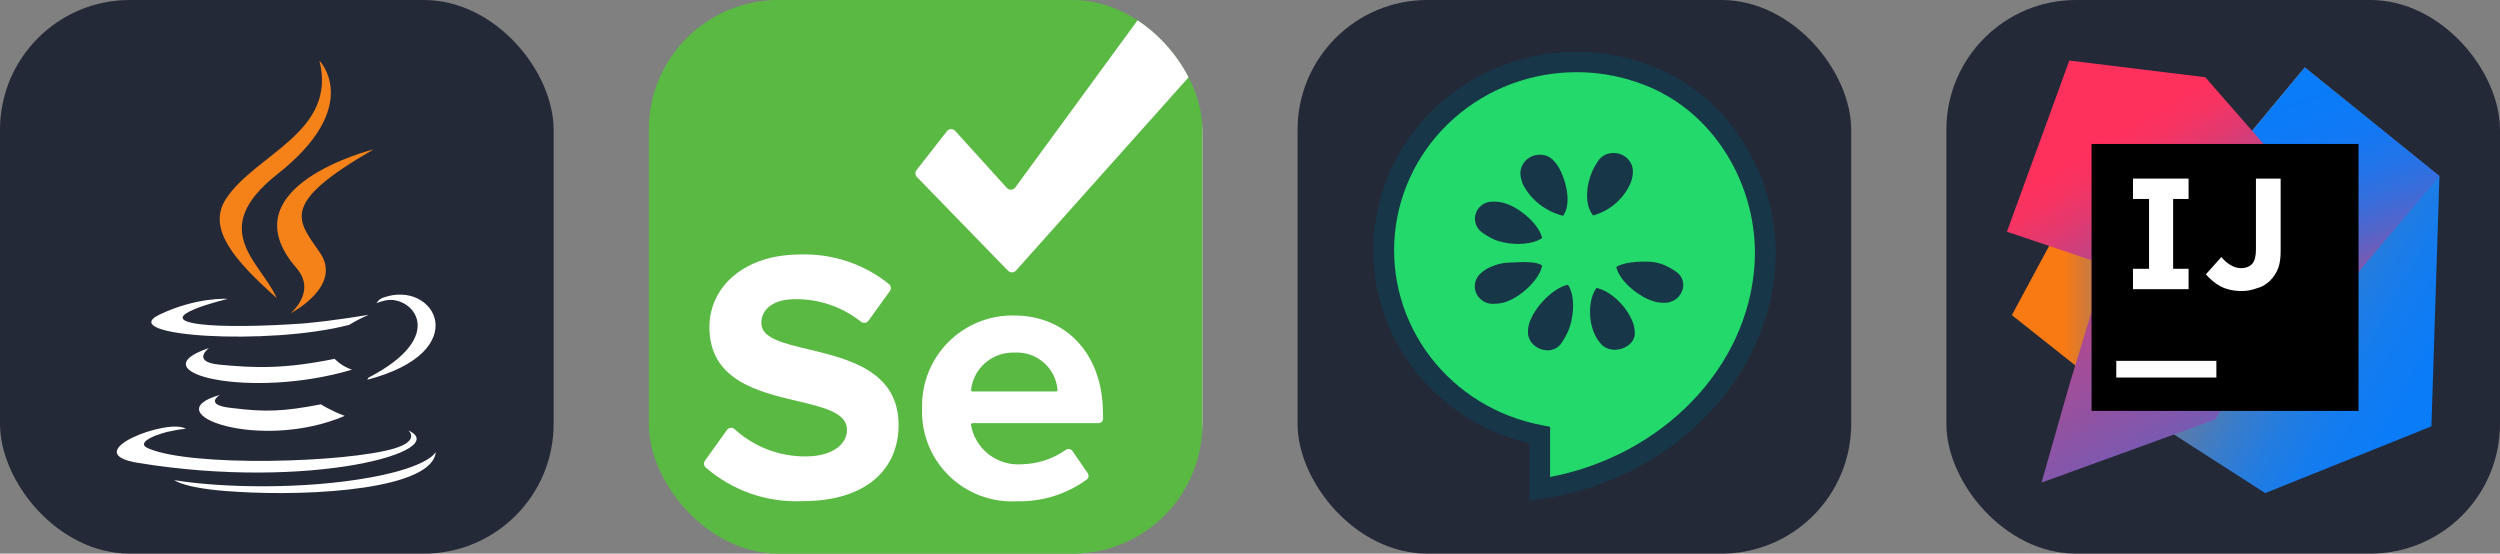
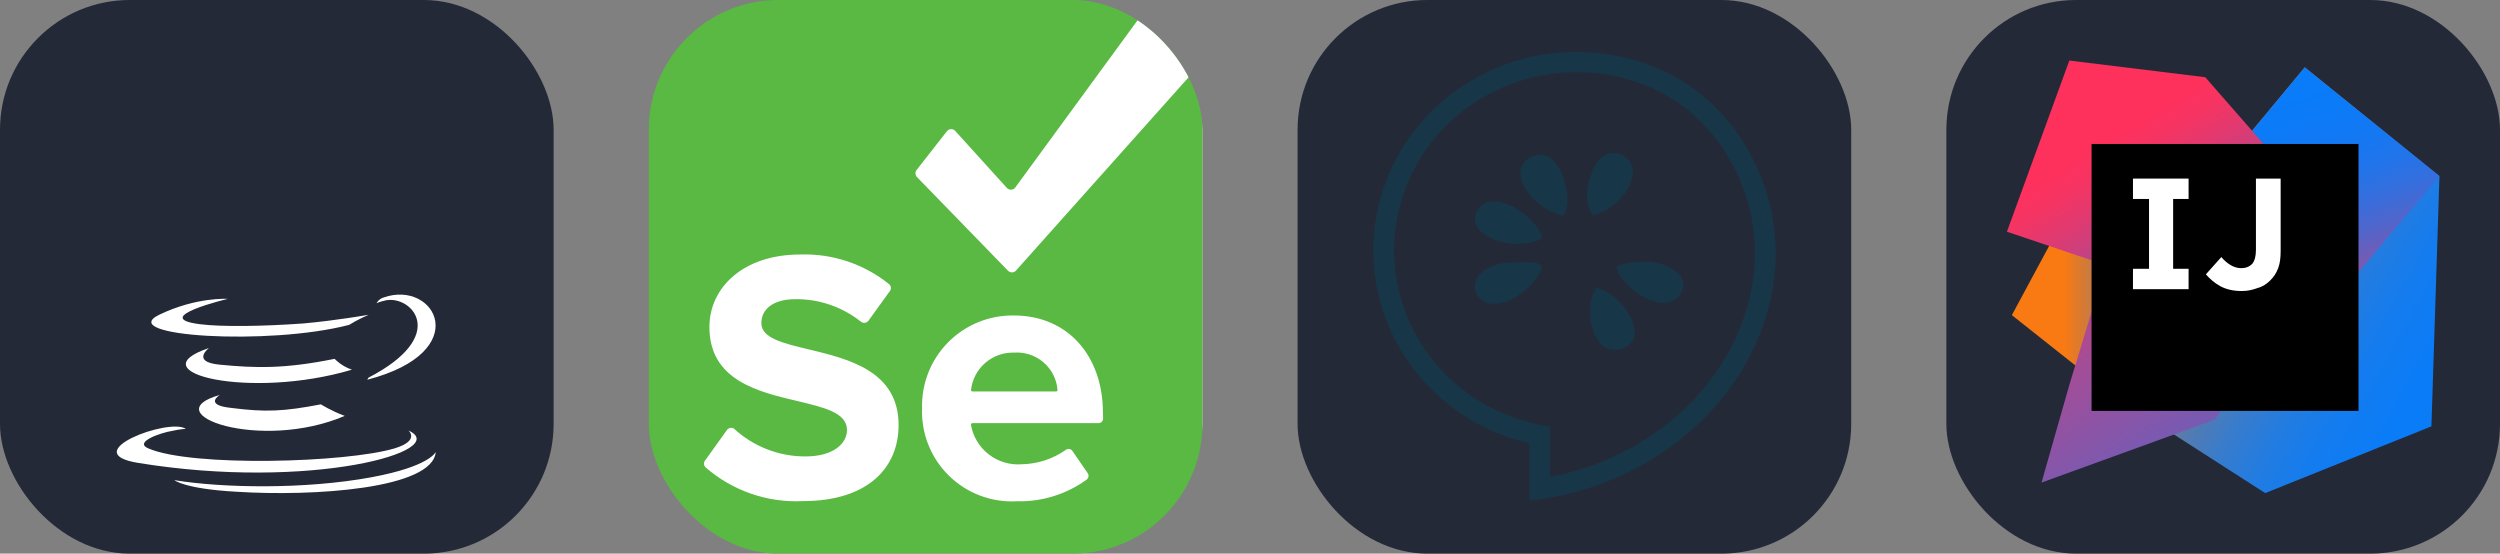
<svg xmlns="http://www.w3.org/2000/svg" width="216.75" height="48" viewBox="0 0 1156 256" fill="none" version="1.1">
  <rect x="0" y="0" width="1156" height="256" fill="#808080" stroke="none" />
  <g transform="translate(0, 0)">
    <svg width="256" height="256" fill="none" viewBox="0 0 256 256">
      <rect width="256" height="256" fill="#242938" rx="60" />
      <path fill="#fff" d="M101.634 182.619C101.634 182.619 93.955 187.293 106.979 188.63C122.707 190.634 131.023 190.299 148.386 186.962C148.386 186.962 153.06 189.971 159.406 192.306C120.331 209.002 70.909 191.304 101.634 182.619ZM96.625 160.914C96.625 160.914 88.275 167.26 101.299 168.593C118.327 170.262 131.69 170.597 154.732 165.926C154.732 165.926 157.741 169.267 162.747 170.936C115.664 184.961 62.898 172.269 96.625 160.917V160.914ZM188.795 198.984C188.795 198.984 194.471 203.658 182.449 207.334C160.073 214.012 88.61 216.019 68.573 207.334C61.564 204.325 74.92 199.982 79.259 199.319C83.601 198.317 85.937 198.317 85.937 198.317C78.257 192.973 34.842 209.337 63.896 214.046C143.709 227.073 209.499 208.37 188.792 199.018L188.795 198.984ZM105.307 138.203C105.307 138.203 68.905 146.888 92.279 149.89C102.298 151.223 122 150.892 140.368 149.555C155.396 148.221 170.458 145.548 170.458 145.548C170.458 145.548 165.113 147.886 161.441 150.222C124.342 159.915 53.211 155.573 73.583 145.554C90.953 137.204 105.307 138.203 105.307 138.203V138.203ZM170.423 174.604C207.83 155.234 190.46 136.534 178.438 138.873C175.429 139.54 174.096 140.207 174.096 140.207C174.096 140.207 175.097 138.203 177.436 137.54C201.145 129.19 219.849 162.586 169.757 175.61C169.757 175.61 170.092 175.275 170.423 174.608V174.604ZM108.979 227.364C145.046 229.703 200.147 226.03 201.484 208.995C201.484 208.995 198.817 215.673 171.764 220.683C141.042 226.359 102.968 225.692 80.596 222.016C80.596 222.016 85.27 226.023 108.982 227.36L108.979 227.364Z" />
-       <path fill="#F58219" d="M147.685 28C147.685 28 168.389 49.039 127.983 80.759C95.589 106.472 120.632 121.168 127.983 137.861C108.948 120.833 95.261 105.802 104.606 91.776C118.331 71.083 156.062 61.064 147.685 28ZM137 123.842C146.683 134.862 134.333 144.881 134.333 144.881C134.333 144.881 159.044 132.195 147.692 116.494C137.338 101.466 129.324 94.118 172.738 69.069C172.738 69.069 104.278 86.097 137.007 123.835L137 123.842Z" />
    </svg>
  </g>
  <g transform="translate(300, 0)">
    <svg width="256" height="256" viewBox="0 0 256 256" fill="none">
      <g clip-path="url(#clip0_404_220)">
        <rect width="256" height="256" rx="60" fill="#59B943" />
        <path fill-rule="evenodd" clip-rule="evenodd" d="M233.776 -6H256V261H253.934C254.456 261 254.956 260.793 255.326 260.425C255.695 260.057 255.902 259.557 255.902 259.037V33.736C256.059 33.278 256.026 32.776 255.812 32.342C255.598 31.907 255.22 31.576 254.76 31.419C254.301 31.263 253.798 31.295 253.363 31.509C252.927 31.722 252.594 32.1 252.438 32.558L169.762 125.144C169.526 125.399 169.239 125.602 168.921 125.741C168.603 125.88 168.259 125.951 167.911 125.951C167.564 125.951 167.22 125.88 166.901 125.741C166.583 125.602 166.297 125.399 166.061 125.144L123.857 81.717C123.499 81.272 123.304 80.718 123.304 80.147C123.304 79.576 123.499 79.022 123.857 78.576L137.793 60.75C138.027 60.426 138.334 60.161 138.69 59.979C139.046 59.797 139.441 59.702 139.841 59.702C140.241 59.702 140.635 59.797 140.991 59.979C141.347 60.161 141.655 60.426 141.888 60.75L165.51 86.822C165.746 87.103 166.041 87.328 166.375 87.483C166.708 87.638 167.071 87.718 167.439 87.718C167.806 87.718 168.17 87.638 168.503 87.483C168.836 87.328 169.131 87.103 169.368 86.822L235.194 -3.173C235.377 -3.439 235.485 -3.749 235.508 -4.071C235.53 -4.393 235.465 -4.715 235.321 -5.003C235.176 -5.292 234.956 -5.536 234.685 -5.712C234.413 -5.887 234.1 -5.987 233.776 -6ZM1.968 -6H0V-4.037C0 -4.557 0.207 -5.057 0.577 -5.425C0.946 -5.793 1.446 -6 1.968 -6ZM0 259.037V261H1.968C1.446 261 0.946 260.793 0.577 260.425C0.207 260.057 0 259.557 0 259.037ZM168.968 163.04C164.08 162.892 159.315 164.577 155.619 167.761C151.923 170.944 149.568 175.392 149.02 180.222C148.996 180.316 148.994 180.414 149.014 180.508C149.034 180.603 149.076 180.691 149.137 180.767C149.198 180.842 149.275 180.902 149.364 180.943C149.452 180.983 149.549 181.003 149.646 181H188.369C188.458 181 188.547 180.982 188.628 180.946C188.71 180.91 188.783 180.857 188.842 180.791C188.901 180.725 188.946 180.647 188.972 180.562C188.998 180.477 189.006 180.388 188.995 180.3C188.614 175.383 186.298 170.813 182.549 167.581C178.8 164.35 173.92 162.718 168.968 163.04ZM26.141 216.003C38.583 226.905 54.797 232.54 71.338 231.709H71.259C101.101 231.709 115.51 216.474 115.51 196.527C115.51 171.51 92.231 165.937 73.871 161.541C61.916 158.678 52.047 156.316 52.047 149.41C52.047 142.813 57.716 138.337 67.794 138.337C78.766 138.235 89.441 141.894 98.03 148.703C98.284 148.92 98.58 149.082 98.899 149.18C99.219 149.278 99.555 149.31 99.887 149.273C100.219 149.236 100.54 149.132 100.831 148.966C101.121 148.801 101.373 148.577 101.573 148.31L111.258 134.882C111.696 134.428 111.941 133.823 111.941 133.193C111.941 132.564 111.696 131.959 111.258 131.505C99.609 122.062 84.922 117.152 69.92 117.684C43.779 117.684 28.031 132.919 28.031 151.216C28.031 175.818 50.43 181.123 68.647 185.437C81.132 188.394 91.652 190.885 91.652 198.805C91.652 205.087 85.353 211.055 72.44 211.055C60.179 211.093 48.361 206.49 39.37 198.176C39.092 198.007 38.782 197.896 38.46 197.847C38.138 197.799 37.81 197.816 37.494 197.897C37.179 197.977 36.882 198.12 36.623 198.316C36.364 198.513 36.146 198.759 35.984 199.04L26.141 212.783C25.748 213.228 25.532 213.8 25.532 214.393C25.532 214.986 25.748 215.558 26.141 216.003ZM209.931 194.319C210.038 194.047 210.087 193.756 210.076 193.465L209.997 190.952C209.997 164.173 193.383 145.876 168.895 145.876C163.245 145.778 157.633 146.824 152.398 148.95C147.164 151.076 142.417 154.239 138.443 158.246C134.468 162.254 131.35 167.024 129.276 172.267C127.202 177.51 126.216 183.119 126.376 188.753C126.148 194.526 127.132 200.282 129.264 205.654C131.397 211.025 134.632 215.893 138.761 219.945C142.89 223.997 147.823 227.143 153.243 229.182C158.663 231.222 164.45 232.109 170.234 231.787C181.812 232.078 193.162 228.544 202.517 221.735C202.942 221.395 203.225 220.91 203.313 220.373C203.4 219.836 203.285 219.287 202.989 218.83L195.903 208.542C195.739 208.29 195.523 208.076 195.27 207.913C195.017 207.751 194.732 207.644 194.435 207.599C194.137 207.555 193.833 207.574 193.543 207.655C193.253 207.736 192.984 207.878 192.753 208.071C186.841 212.219 179.823 214.515 172.596 214.668C167.089 215.121 161.61 213.503 157.239 210.132C152.867 206.76 149.919 201.879 148.974 196.449C148.963 196.356 148.971 196.262 148.997 196.172C149.023 196.082 149.066 195.998 149.125 195.925C149.183 195.852 149.256 195.791 149.338 195.746C149.421 195.701 149.511 195.673 149.604 195.664H207.871C208.164 195.675 208.455 195.625 208.728 195.519C209 195.412 209.248 195.25 209.455 195.044C209.662 194.838 209.824 194.591 209.931 194.319Z" fill="white" />
      </g>
      <defs>
        <clipPath id="clip0_404_220">
          <rect width="256" height="256" rx="60" fill="white" />
        </clipPath>
      </defs>
    </svg>
  </g>
  <g transform="translate(600, 0)">
    <svg width="256" height="256" fill="none" viewBox="0 0 256 256">
      <rect width="256" height="256" fill="#242938" rx="60" />
-       <path fill="#23D96C" fill-rule="evenodd" d="M173.388 40.316C171.78 39.37 170.137 38.484 168.456 37.658C166.739 36.833 164.97 36.029 163.176 35.331C162.609 35.098 162.051 34.885 161.479 34.669C159.912 34.092 158.333 33.466 156.715 33.002C145.147 29.302 132.926 27.956 120.805 29.045C108.684 30.135 96.92 33.638 86.238 39.337C75.556 45.037 66.182 52.813 58.695 62.187C51.208 71.56 45.765 82.332 42.704 93.838C39.642 105.344 39.026 117.34 40.893 129.088C42.76 140.836 47.071 152.085 53.56 162.144C60.049 172.202 68.578 180.856 78.623 187.571C88.667 194.287 100.013 198.922 111.961 201.191V226.123C165.324 218.262 212.578 176.893 216.099 122.578C218.221 89.897 201.534 56.533 173.388 40.316V40.316Z" clip-rule="evenodd" />
      <path fill="#173647" d="M107.156 231.583V204.982C84.766 199.77 65.114 186.71 51.931 168.281C38.748 149.852 32.953 127.337 35.645 105.01C38.337 82.684 49.329 62.1 66.535 47.166C83.74 32.233 105.962 23.989 128.98 24C138.911 23.984 148.781 25.52 158.215 28.552C159.475 28.909 160.785 29.396 162.051 29.869L163.152 30.276C163.905 30.564 164.472 30.78 165.05 31.02C166.638 31.636 168.424 32.42 170.573 33.453C172.387 34.344 174.144 35.291 175.844 36.292C205.064 53.13 223.162 87.923 220.893 122.881C217.401 176.674 171.898 222.044 112.672 230.767L107.156 231.583ZM129.101 33.383H128.986C108.016 33.377 87.797 41.001 72.272 54.768C56.748 68.535 47.031 87.458 45.02 107.843C43.008 128.229 48.846 148.616 61.393 165.025C73.94 181.434 92.297 192.689 112.882 196.593L116.763 197.334V220.554C168.825 210.586 208.21 170.027 211.306 122.287C213.351 90.763 197.139 59.446 170.948 44.363L170.906 44.335C169.412 43.47 167.86 42.619 166.295 41.85C164.415 40.95 162.851 40.256 161.405 39.696C160.815 39.451 160.328 39.267 159.832 39.08L158.631 38.635C157.491 38.212 156.411 37.808 155.369 37.511C146.894 34.778 138.027 33.383 129.101 33.38V33.383Z" />
      <path fill="#173647" fill-rule="evenodd" d="M111.176 71.585C112.518 71.423 113.879 71.586 115.141 72.06C116.403 72.533 117.525 73.302 118.41 74.3C119.782 75.763 120.905 77.431 121.736 79.241C124.688 85.583 126.43 94.689 122.785 99.794C118.948 98.837 115.353 97.12 112.224 94.75C109.095 92.38 106.497 89.408 104.592 86.018C103.627 84.16 103.085 82.121 103.003 80.039C103.066 77.896 103.933 75.85 105.44 74.291C106.948 72.732 108.989 71.768 111.176 71.585V71.585Z" clip-rule="evenodd" />
      <path fill="#173647" fill-rule="evenodd" d="M89.749 93.242C90.24 93.203 90.733 93.203 91.224 93.242C93.498 93.28 95.739 93.771 97.812 94.683C104.37 97.427 111.684 104.135 113.101 110.085C107.475 113.746 97.342 113.446 90.781 110.702C88.827 109.775 86.965 108.674 85.218 107.413C83.889 106.434 82.903 105.078 82.394 103.531C81.885 101.984 81.878 100.32 82.374 98.769C82.87 97.218 83.845 95.854 85.165 94.865C86.485 93.875 88.086 93.308 89.749 93.242V93.242Z" clip-rule="evenodd" />
      <path fill="#173647" fill-rule="evenodd" d="M97.796 139.006C95.74 139.966 93.488 140.459 91.209 140.447C89.45 140.648 87.671 140.295 86.132 139.438C84.593 138.582 83.374 137.267 82.655 135.686C81.935 134.105 81.752 132.341 82.132 130.651C82.511 128.961 83.434 127.435 84.765 126.294C86.371 124.835 88.265 123.714 90.332 122.999C92.742 121.998 95.328 121.464 97.947 121.428C102.212 121.353 109.534 120.424 113.085 122.733C112.146 128.672 104.355 136.262 97.796 139.006V139.006Z" clip-rule="evenodd" />
-       <path fill="#173647" fill-rule="evenodd" d="M124.829 153.737C123.936 155.645 122.859 157.465 121.613 159.174C116.926 165.123 106.061 160.946 106.527 153.163C106.569 151.127 107.073 149.126 108.003 147.303C110.813 140.895 118.457 133.025 125.018 131.653C128.761 137.144 127.642 147.79 124.829 153.737Z" clip-rule="evenodd" />
      <path fill="#173647" fill-rule="evenodd" d="M136.308 79.088C137.204 77.18 138.285 75.359 139.534 73.651C140.42 72.624 141.551 71.826 142.828 71.327C144.104 70.829 145.487 70.644 146.854 70.791C149.109 70.93 151.222 71.916 152.75 73.542C154.278 75.168 155.103 77.308 155.053 79.514C155.011 81.598 154.507 83.648 153.577 85.525C151.942 88.91 149.592 91.918 146.681 94.353C143.771 96.787 140.365 98.593 136.689 99.65C132.483 94.625 133.498 85.493 136.308 79.088V79.088Z" clip-rule="evenodd" />
      <path fill="#173647" fill-rule="evenodd" d="M140.411 159.177C139.07 157.687 137.983 155.996 137.191 154.169C134.381 147.764 134.478 138.176 138.224 133.14C144.782 134.515 151.656 141.327 154.457 147.735C155.387 149.61 155.89 151.658 155.933 153.74C156.402 160.603 145.562 164.668 140.411 159.177Z" clip-rule="evenodd" />
      <path fill="#173647" fill-rule="evenodd" d="M169.111 140.01C166.838 139.971 164.596 139.48 162.523 138.568C155.965 135.824 148.775 129.407 147.37 123.457C150.973 121.151 157.626 120.9 161.938 120.978C164.557 121.018 167.143 121.553 169.554 122.555C171.504 123.429 173.366 124.481 175.114 125.697C181.673 130.286 177.547 140.465 169.111 140.01Z" clip-rule="evenodd" />
    </svg>
  </g>
  <g transform="translate(900, 0)">
    <svg width="256" height="256" fill="none" viewBox="0 0 256 256">
      <rect width="256" height="256" fill="#242938" rx="60" />
      <path fill="url(#paint0_linear_159_762)" d="M78.571 184L30.286 145.714L54.286 101.143L123.143 128L78.571 184Z" />
      <path fill="url(#paint1_linear_159_762)" d="M228 81.428L224.286 197.143L147.429 228L101.143 198.286L168.857 128L139.143 63.143L165.714 31.143L228 81.428Z" />
      <path fill="url(#paint2_linear_159_762)" d="M228 81.428L167.143 153.429L139.143 63.143L165.714 31.143L228 81.428Z" />
      <path fill="url(#paint3_linear_159_762)" d="M124.286 194L44 223.143L56.857 178L73.714 122.571L28 107.143L56.857 28L119.714 35.714L181.429 106.286L124.286 194Z" />
      <path fill="#000" d="M190.571 66.572H67.143V190H190.571V66.572Z" />
-       <path fill="#fff" d="M124.857 166.857H78.571V174.571H124.857V166.857Z" />
      <path fill="#fff" d="M112 92V82.572H86.286V92H93.714V124.286H86.286V133.714H112V124.286H104.857V92H112Z" />
      <path fill="#fff" d="M136.571 134.572C132.571 134.572 129.143 133.714 126.571 132.286C124 130.857 121.714 128.857 120 126.857L127.143 118.857C128.571 120.572 130 121.714 131.429 122.572C132.857 123.429 134.571 124 136.286 124C138.286 124 140 123.429 141.429 122C142.571 120.572 143.143 118.572 143.143 115.429V82.572H154.571V116C154.571 119.143 154.286 121.714 153.429 124C152.571 126.286 151.429 128 149.714 129.714C148.286 131.143 146.286 132.572 144 133.143C141.714 134 139.429 134.572 136.571 134.572Z" />
      <defs>
        <linearGradient id="paint0_linear_159_762" x1="30.256" x2="123.192" y1="142.541" y2="142.541" gradientUnits="userSpaceOnUse">
          <stop offset=".258" stop-color="#F97A12" />
          <stop offset=".459" stop-color="#B07B58" />
          <stop offset=".724" stop-color="#577BAE" />
          <stop offset=".91" stop-color="#1E7CE5" />
          <stop offset="1" stop-color="#087CFA" />
        </linearGradient>
        <linearGradient id="paint1_linear_159_762" x1="101.621" x2="254.926" y1="99.086" y2="183.914" gradientUnits="userSpaceOnUse">
          <stop stop-color="#F97A12" />
          <stop offset=".072" stop-color="#CB7A3E" />
          <stop offset=".154" stop-color="#9E7B6A" />
          <stop offset=".242" stop-color="#757B91" />
          <stop offset=".334" stop-color="#537BB1" />
          <stop offset=".432" stop-color="#387CCC" />
          <stop offset=".538" stop-color="#237CE0" />
          <stop offset=".655" stop-color="#147CEF" />
          <stop offset=".792" stop-color="#0B7CF7" />
          <stop offset="1" stop-color="#087CFA" />
        </linearGradient>
        <linearGradient id="paint2_linear_159_762" x1="208.651" x2="165.972" y1="150.615" y2="23.088" gradientUnits="userSpaceOnUse">
          <stop stop-color="#FE315D" />
          <stop offset=".078" stop-color="#CB417E" />
          <stop offset=".16" stop-color="#9E4E9B" />
          <stop offset=".247" stop-color="#755BB4" />
          <stop offset=".339" stop-color="#5365CA" />
          <stop offset=".436" stop-color="#386DDB" />
          <stop offset=".541" stop-color="#2374E9" />
          <stop offset=".658" stop-color="#1478F3" />
          <stop offset=".794" stop-color="#0B7BF8" />
          <stop offset="1" stop-color="#087CFA" />
        </linearGradient>
        <linearGradient id="paint3_linear_159_762" x1="58.63" x2="186.639" y1="75.066" y2="286.8" gradientUnits="userSpaceOnUse">
          <stop stop-color="#FE315D" />
          <stop offset=".04" stop-color="#F63462" />
          <stop offset=".104" stop-color="#DF3A71" />
          <stop offset=".167" stop-color="#C24383" />
          <stop offset=".291" stop-color="#AD4A91" />
          <stop offset=".55" stop-color="#755BB4" />
          <stop offset=".917" stop-color="#1D76ED" />
          <stop offset="1" stop-color="#087CFA" />
        </linearGradient>
      </defs>
    </svg>
  </g>
</svg>